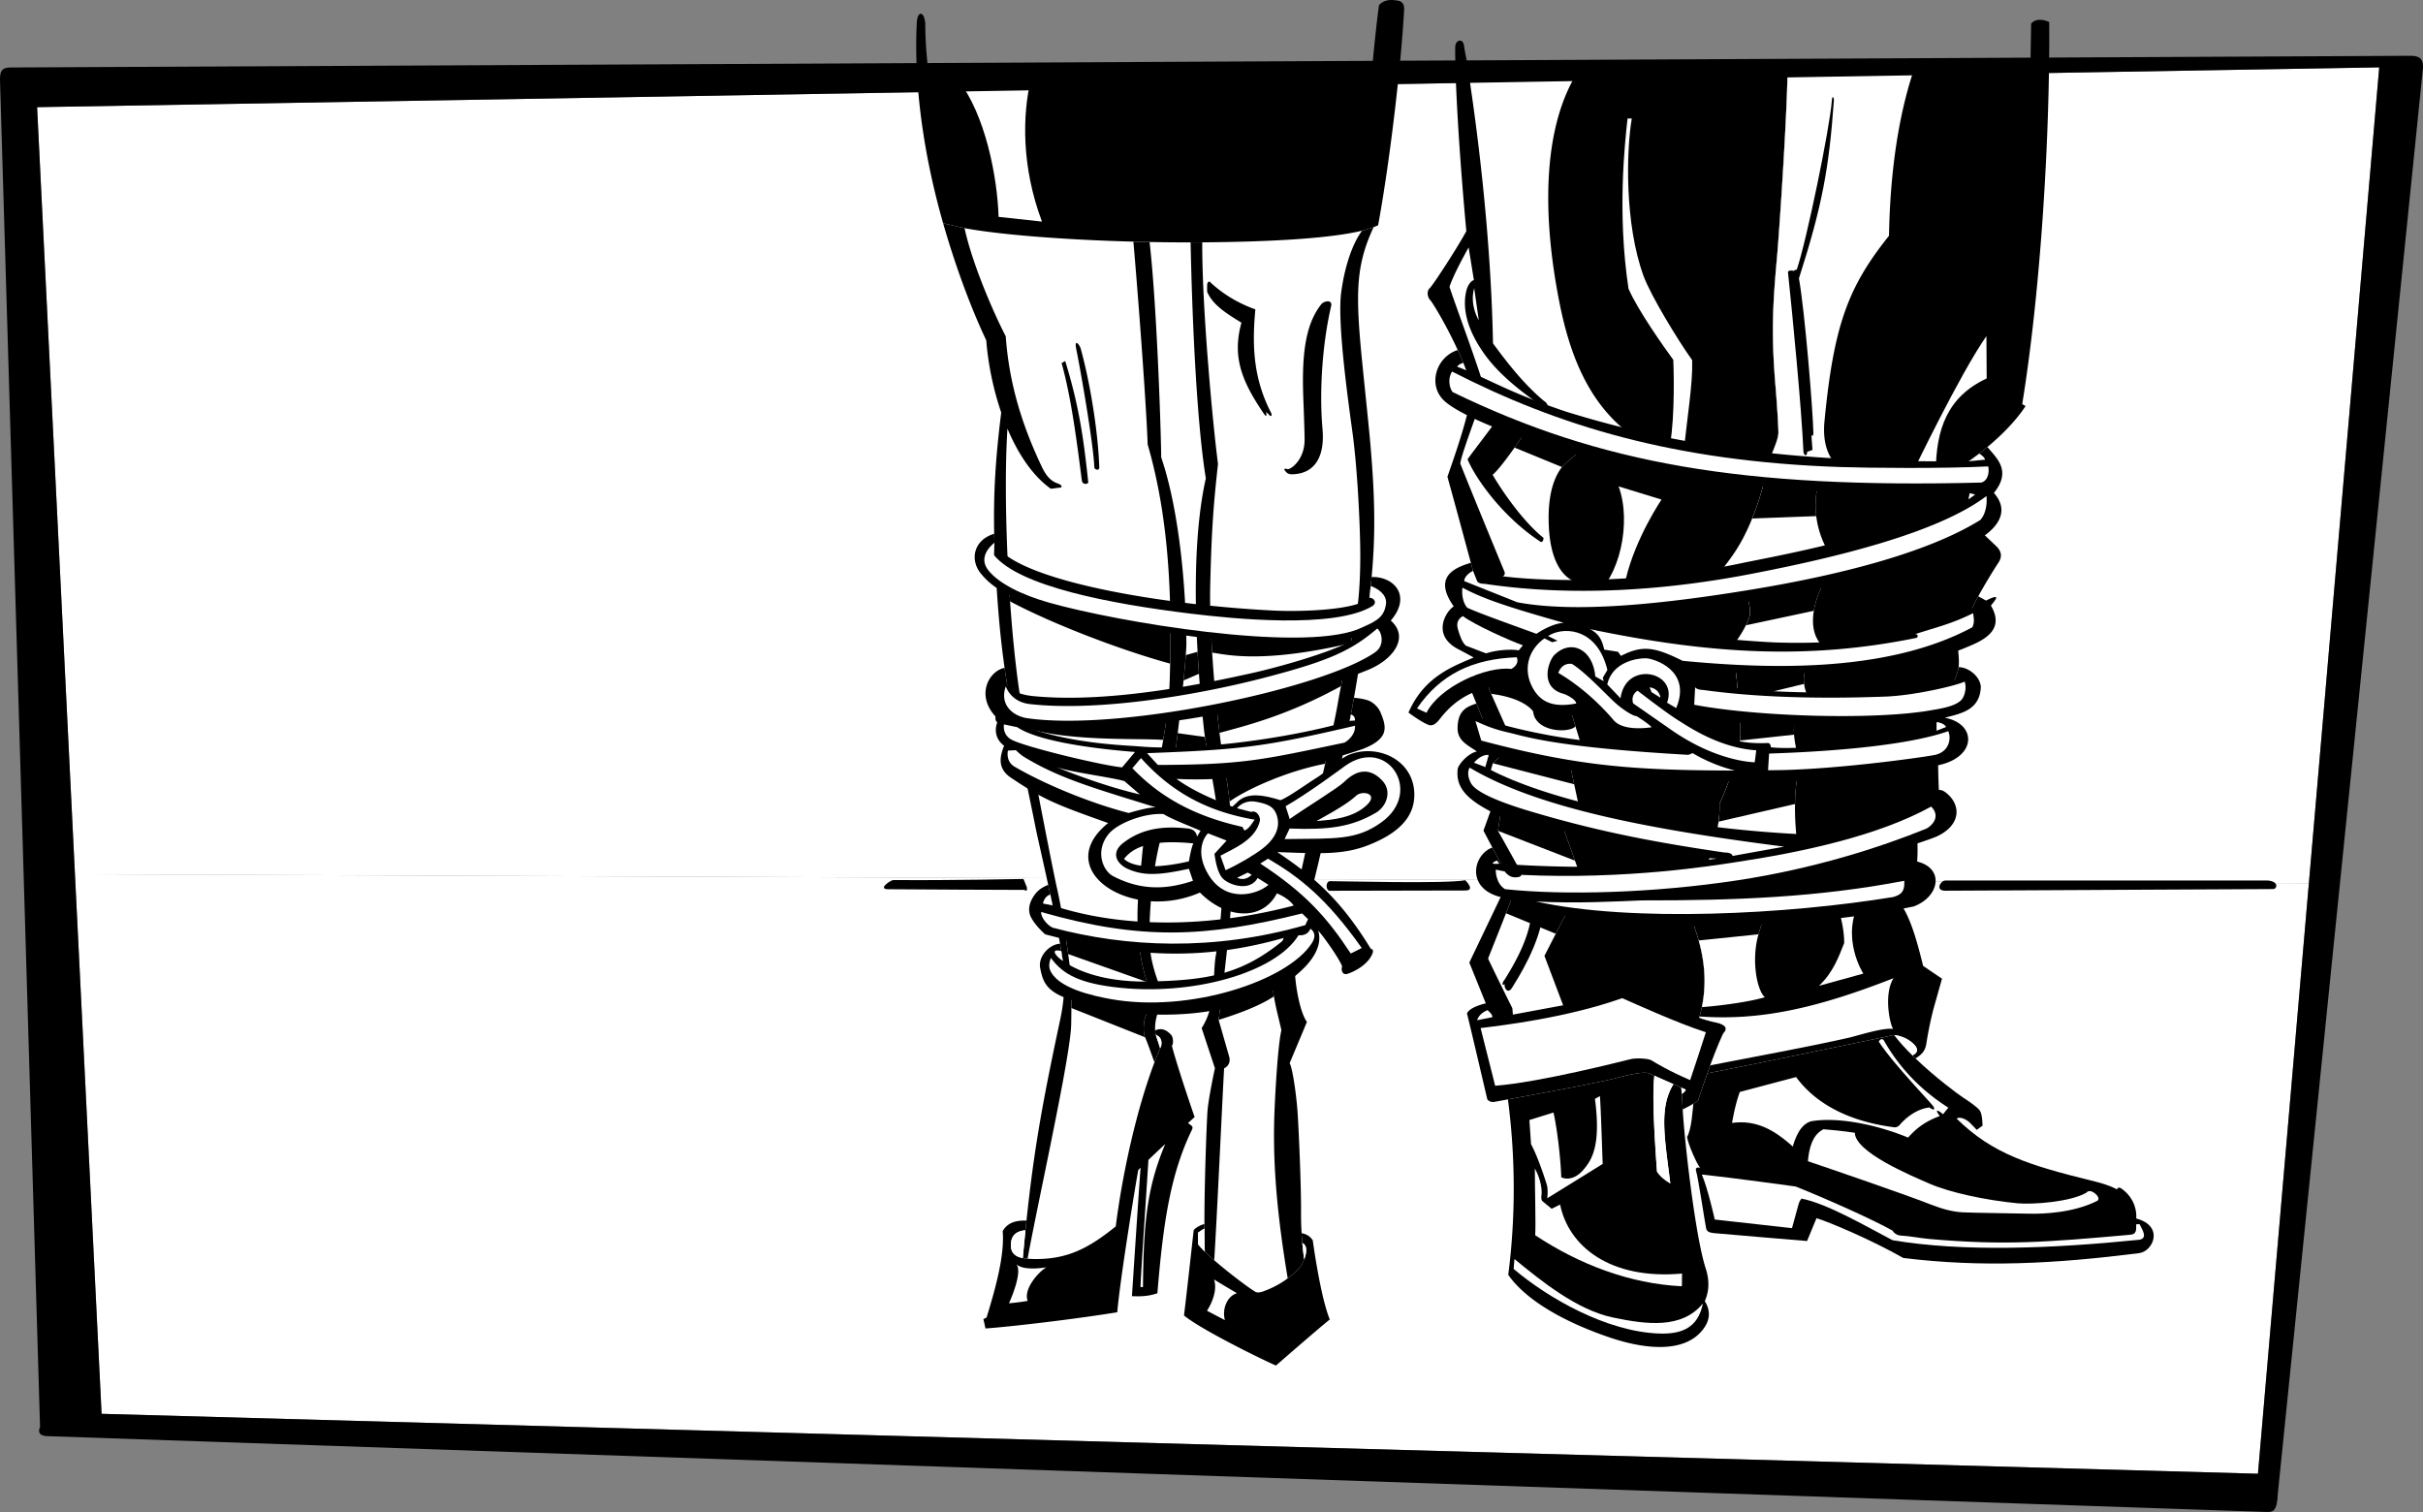
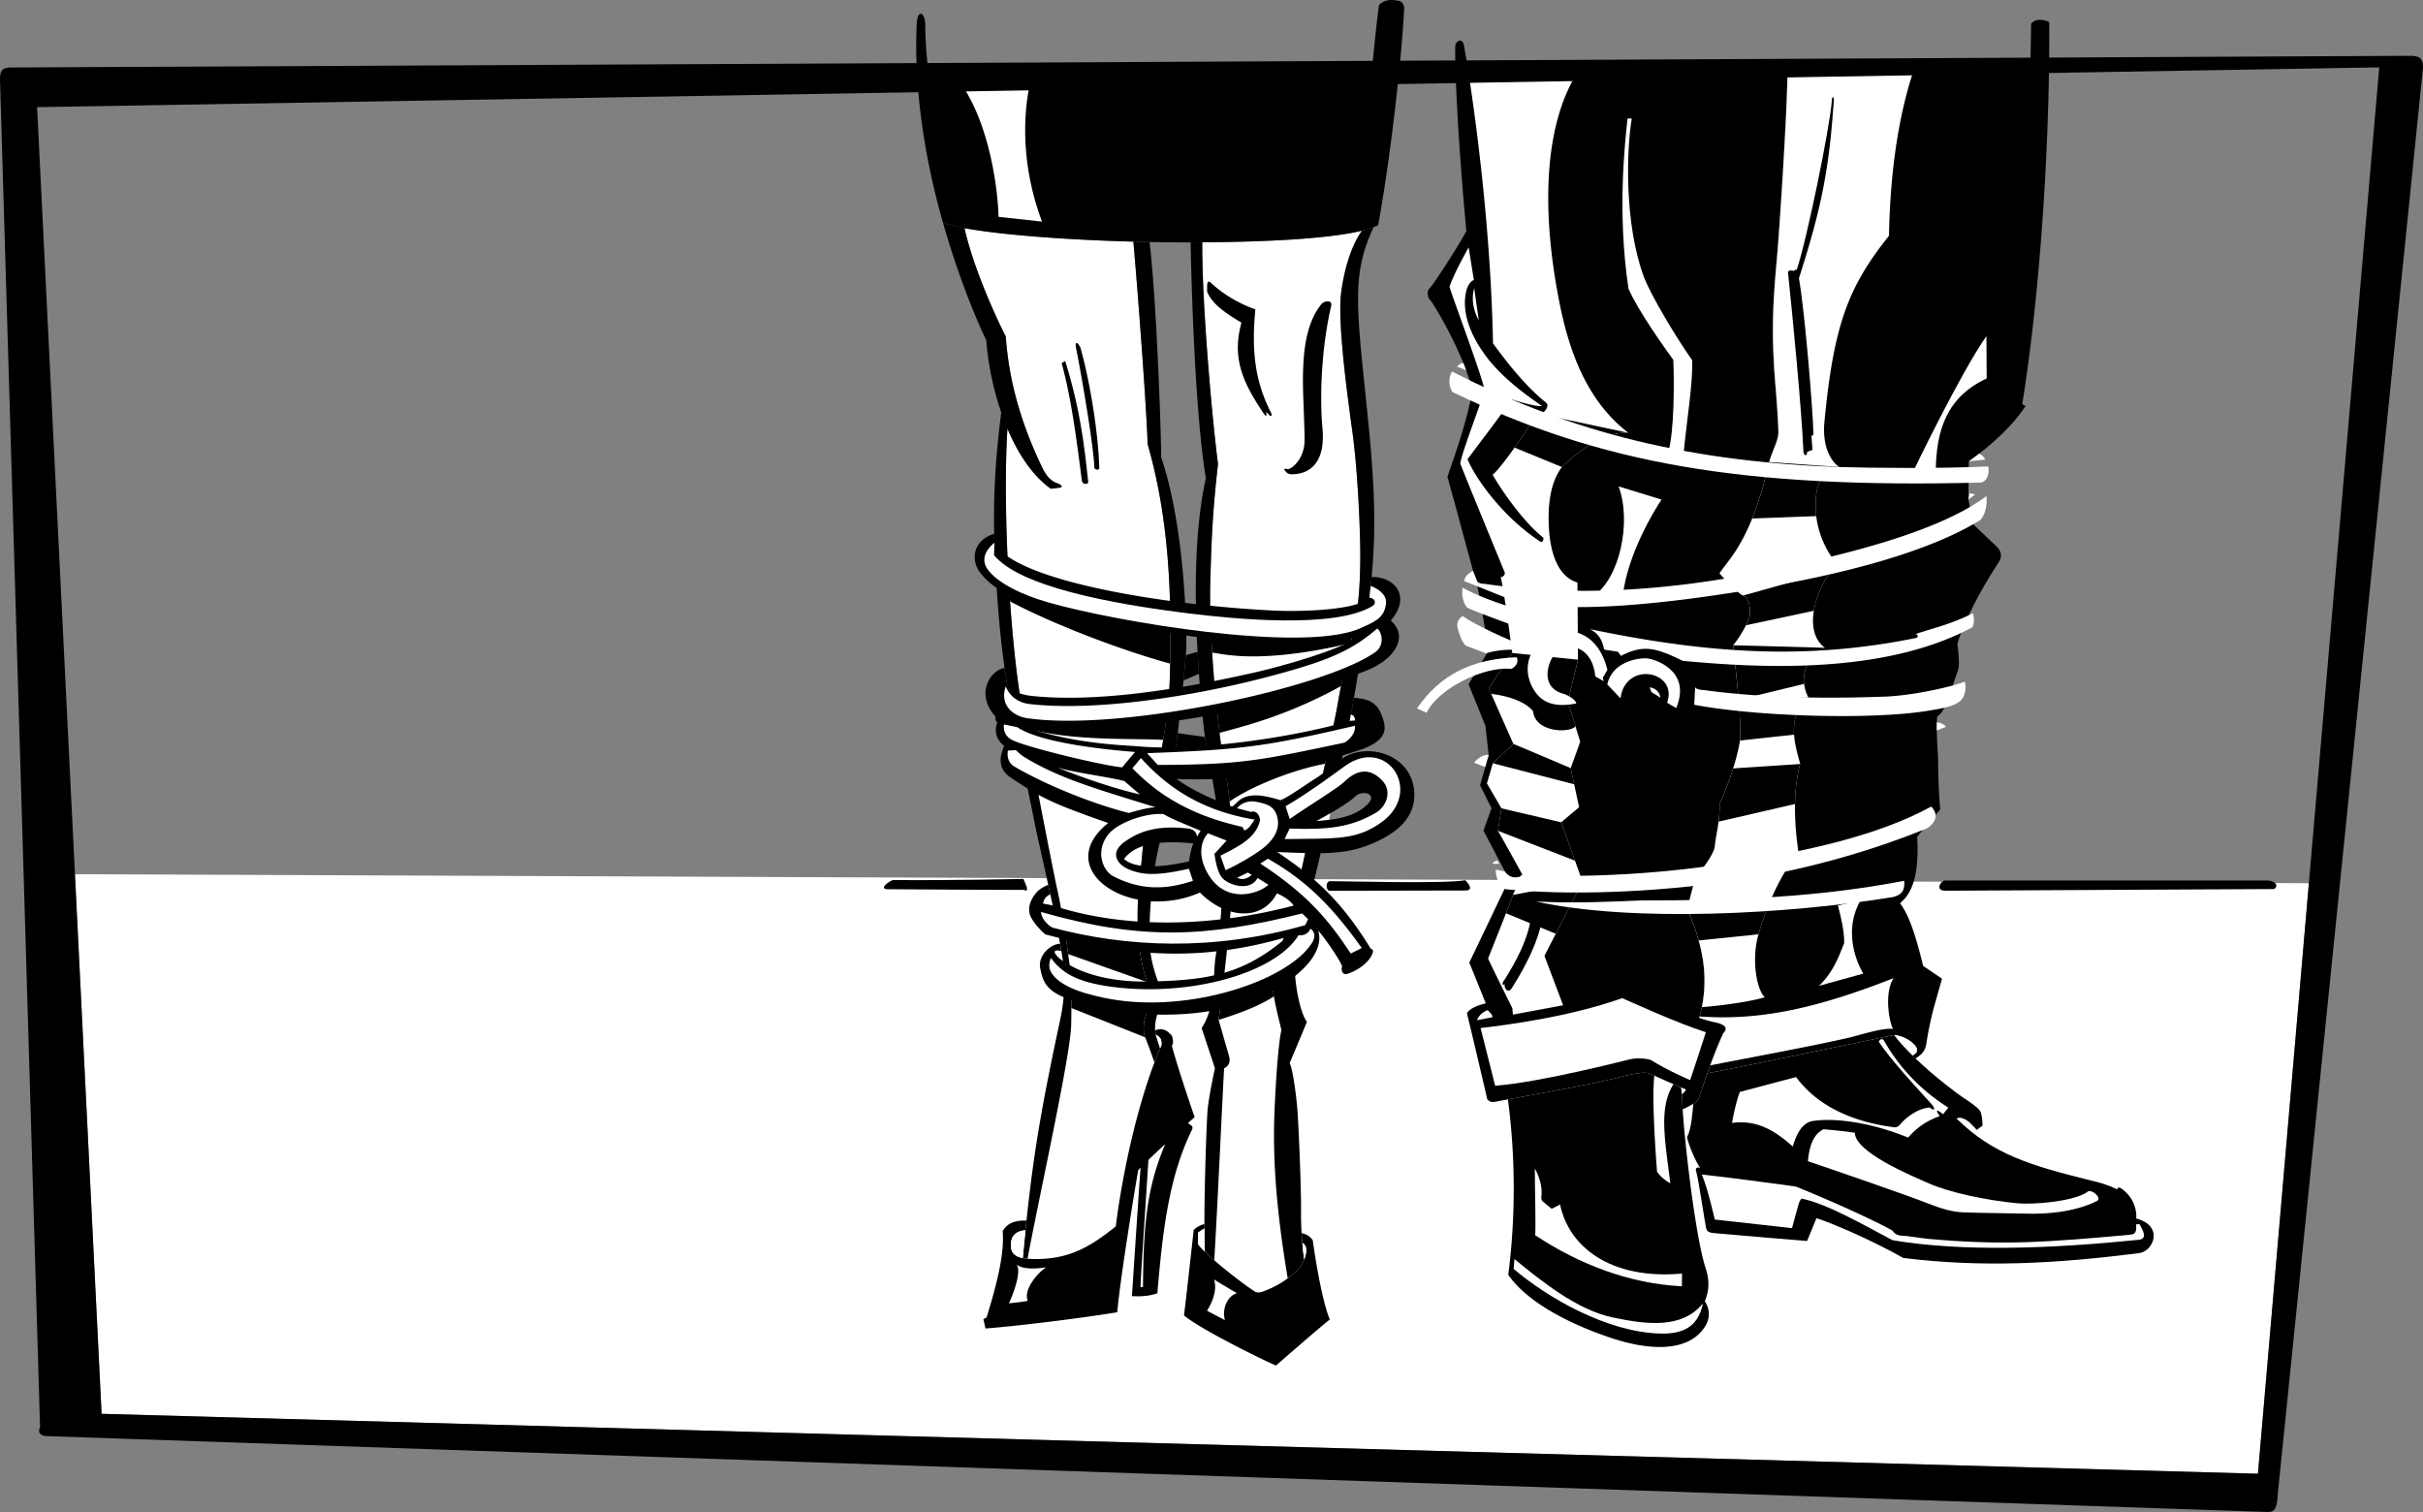
<svg xmlns="http://www.w3.org/2000/svg" width="540.01" height="336.96">
  <rect width="100%" height="100%" fill="#808080" stroke="none" />
  <path fill="#fff" d="m514.575 196.836-11.351 131.602-480.582-13.352-5.938-120.258 497.871 2.008" />
-   <path fill="#fff" d="M16.704 194.828 8.267 23.88l521.988-8.867-15.68 181.824-497.87-2.008" />
  <path d="M426.552 232.738c1.422 1.43.312 2.18-.356 2.47.235.23.473.456.711.683 1.336-.871 2.157-1.578 2.426-3.367.297-1.989.957-5.47 1.758-8.32.805-2.848 1.719-6.094 1.719-6.094l-4.203-2.844c-.996-3.985-2.657-10.793-5.149-13.95 1.16-1.16 4.485-3.488 3.82-14.777 1.329-1.828 5.145-6.144 5.145-6.144-.496-4.817-.496-11.79-.496-11.79s-.234-3.105-.273-5.812a39.578 39.578 0 0 1 .008-1.828c.015-.516.046-.973.097-1.328 1.735-1.008 2.563-4.285 3.852-8.063a67.5 67.5 0 0 1 .617-1.742c.129-.3.23-.664.289-1.144.125-1.016.066-2.559-.273-5.157.468-1.988 2.015-5.398 3.289-7.988a98.033 98.033 0 0 1 1.367-2.66c1.156-2.137 3.398-5.875 4.437-7.41 1.035-1.535.598-2.637-.261-3.582l-5.364-5.106-1.015-5.488.093-8.5s.926-.625 2.325-1.707c.543-.426 1.16-.914 1.82-1.469 2.703-2.258 6.148-5.52 8.5-9.125l-.746-.433c4.137-25.496 6.207-59.946 6.012-85.137-.696-.379-2.86-1.082-4.02.348l-.164 9.234-54.125 1.137c-.004.293-.008.597-.016.914-.191 10.734-1.882 35.82-2.328 40.656-1.02 11.125-1.285 17.559-.336 28.965.383 4.61.582 8.18.64 10.058.056 1.88-1.534 4.602-2.046 6.73-3.922 17.134-8.523 21.06-11.082 24.81 0 0 3.922 4.433 5.285 4.945 1.363.512 1.535 2.558 1.535 4.262-.855 3.238-3.754 6.82-3.754 6.82s1.368 12.957 1.707 18.07c.34 5.117-3.75 15.344-4.773 17.223.172 3.578-.844 7.242-1.023 9.375-.18 2.137-3.582 6.137-4.09 6.82-.512.684-2.047 7.332-2.047 7.332 3.566 8.106 4.633 14.985 3.226 21.832a30.71 30.71 0 0 1-.496 2.074c-.027.094-.047.184-.074.278 1.637.656 4.164 1.16 4.164 1.16 2.051.621 2.047 1.422 1.184 2.344-.922 1.925-1.965 4.582-2.903 7.12-.218.598-.433 1.192-.64 1.766 7.422-1.382 41.597-8.535 41.597-8.535s2.512.149 4.43 2.074m-51.731 11.032c-.043-.567-.09-1.028-.125-1.387-.472-.207-1.074-.473-1.734-.766-3.273 5.305-1.957 11.91-.703 22.11 0 0-2.04-1.13-2.965-2.63-.387-5.335-1.176-16.702-.582-21.366-.379-.168-.719-.32-1.004-.45-1.191-.683-5.797.512-7.672 1.02-4.89 1.227-18.109 3.637-23.968 4.71 1.726 13.087 1.71 26.427.078 39.102 3.832 5.5 12.05 10.36 22.523 13.93 8.875 3.024 17.672 3.402 21.348-2.441.785-1.25 1.43-3.246-.067-5.614.489-1.183 1.407-3.609.207-7.285-2.312-7.078-4.691-27.925-5.136-35.457-.02-.347-.04-.68-.051-.972-.04-.98-.094-1.809-.149-2.504" />
  <path d="M327.302 15.426c-.484-2.246-.895-4.258-1.023-5.246-.231-1.777-1.954-1.29-1.954.305-.09 5.453.61 20.863 2.473 41.03-2.055 3.805-7.45 12.071-8.16 12.712-.715.64-.535 2.008.144 2.691.438.438 3.516 5.442 6.098 11.09a66.06 66.06 0 0 1 1.238 2.867c.22.543.43 1.086.63 1.63.6 1.624 1.093 3.222 1.406 4.698-1.192 5.965-2.622 10.645-5.57 19.047 1.464 5.235 3.73 13.64 5.226 19.18l.48 1.785c.469 1.73.817 3 .961 3.527.61 2.153 2.485 14.258 2.485 14.258l-4.434 7.5 1.738 4.285.867 2.145.477 1.172.687 1.699.696 6.46-.758 2.68-1.148 4.063 2.554 5.117-1.8 5 1.984 3.758.93 1.77.972 1.843 1.836 3.485-8.875 18.547 3.676 9.09s-3.531.738-4.195 2.234c1.21 4.906 4.515 19.097 4.515 19.097s.453.875 1.817.586c.273-.054 1.296-.246 2.793-.52 5.859-1.073 19.078-3.483 23.968-4.71 1.875-.508 6.48-1.703 7.672-1.02a702.891 702.891 0 0 0 5.254 2.336c.66.293 1.262.559 1.734.766l1.016.45s-.183.566-.89.937c.054.695.109 1.523.148 2.504.012.293.031.625.05.972a32.198 32.198 0 0 0 2.368-1.261c.422-.258.797-.508 1.062-.739 0 0 .887-2.73 2.075-6.047.207-.574.422-1.168.64-1.765.938-2.54 1.98-5.196 2.903-7.121.863-.922.867-1.723-1.184-2.344 0 0-2.527-.504-4.164-1.16.027-.094.047-.184.074-.278a30.71 30.71 0 0 0 .496-2.074c1.406-6.847.34-13.726-3.226-21.832 0 0 1.535-6.648 2.047-7.332.507-.683 3.91-4.683 4.09-6.82.18-2.133 1.195-5.797 1.023-9.375 1.023-1.88 5.113-12.106 4.773-17.223-.34-5.113-1.707-18.07-1.707-18.07s2.899-3.582 3.754-6.82c0-1.704-.172-3.75-1.535-4.262-1.363-.512-5.285-4.945-5.285-4.945 2.558-3.75 7.16-7.676 11.082-24.81.512-2.128 2.101-4.85 2.047-6.73-.059-1.878-.258-5.449-.64-10.058-.95-11.406-.684-17.84.335-28.965.445-4.836 2.137-29.922 2.328-40.656.008-.317.012-.621.016-.914.004-.317.004-.621.004-.903l-71.094.684" />
  <path fill="#fff" d="M214.966 50.848c7.813 1.46 22.254 2.594 37.629 3.004.91 10.273 2.828 35.25 3.184 45.195 3.699 12.762 4.902 26.004 5.062 38.984.043 3.309.02 6.602-.05 9.864a505.145 505.145 0 0 1-.09 3.48 81.75 81.75 0 0 1-.391 5.836 114.743 114.743 0 0 1-1.067 7.695c-1.625 9.508-4.082 18.293-4.738 26.075-.336 4.007-1.523 11.054-.715 18.945.297 2.898.867 5.91 1.844 8.926.527 1.672 1.027 3.761 1.027 3.761-.5 1.493-1.496 4.11-1.62 4.856-.126.75-.317 2.773.152 3.691.343.672 1.504 3.914 2.097 5.61-3.933 10.379-7.09 24.445-8.625 36.55-5.855 4.696-10.707 7.5-18.66 7.254a18.89 18.89 0 0 1-.988-.058c.941-5.27 3.969-19.723 5.129-25.524 1.218-6.101 4.457-21.793 4.582-26.527.031-1.258.047-2.559.05-3.816.009-3.489-.085-6.668-.175-7.766-.043-.5-.242-2.117-.54-4.262a353.037 353.037 0 0 0-.878-5.949c-.485-3.055-1.028-6.164-1.535-8.363-.957-4.164-4.809-23.985-7.035-36.121-.274-1.465-.516-2.82-.731-4.024-.39-2.183-.676-3.86-.809-4.777-.804-5.625-1.472-12.34-1.96-19.363a400.138 400.138 0 0 1-.368-5.852c-.644-11.8-.777-23.863-.222-32.648 2.336 5.53 5.527 10.441 9.644 13.382.696.004 1.328-.187 1.946-.214.62-.032.796-.516-.415-.961-1.207-.442-2.332-1.235-3.464-3.602-5.215-10.91-7.454-20.281-8.086-29.176-2.137-4.078-7.286-15.414-9.184-24.105m55.648 230.012c.688-10.926 1.829-36.473 2.204-42.774 0 0 1.75-.703 1.074-2.789l-2.293-8.004c.262-2.062.512-4.031.742-5.918 2.383-19.367 3.094-30.215 1.691-42.75-.359-3.207-.855-6.527-1.496-10.125-.226-1.254-.48-3.035-.746-5.168-.277-2.25-.566-4.894-.836-7.742-.304-3.21-.586-6.684-.804-10.14a247.12 247.12 0 0 1-.336-6.567c-.114-2.996-.153-5.832-.094-8.313.277-11.746.656-17.546 1.734-27.16-1.199-9.273-3.578-34.797-3.511-49.402 13.836-.102 28.074-.75 35.632-2.602-2.128 2.809-3.89 7.922-4.668 13.79-.84 6.351 1.227 21.796 2.493 31.003 1.265 9.211 1.77 22.547 1.765 27.532-.004 7.68-.566 12.175-1.445 16.457-.215 1.047-.45 2.082-.695 3.148-.336 1.438-.7 2.93-1.082 4.59-.344 1.5-.704 3.133-1.075 4.98-.27 1.36-.546 2.829-.824 4.45-.277 1.601-.957 4.828-1.832 8.828a980.096 980.096 0 0 1-.887 4.027c-2.441 11.027-5.68 25.215-6.41 29.238-.746 4.11-4.855 14.696-5.23 18.18-.145 1.336-.02 2.856.234 4.426.406 2.539 1.153 5.219 1.664 7.515-.844 3.72-1.402 14.586-1.55 18.45-.446 11.66.699 23.304 2.96 36.879-2.449 1.82-4.757 2.636-5.437 2.894-.945.36-1.61.266-1.883.031-1.223-.718-5.644-3.988-9.059-6.965" />
  <path d="M265.43 250.778a16.25 16.25 0 0 1-.655-.5c.765-.696 1.3-1.176 1.472-1.32-1.176-3.372-4.02-11.856-5.078-15.907.442-.438.266-2.023-.156-2.41-1.469-1.653-2.82-1.367-3.567-.988.02.351.07.671.145.953 1.418.648 1.293 1.707 1.223 2.422-.086.19-.168.398-.25.593a79.808 79.808 0 0 0-1.274 3.149c-3.933 10.379-7.09 24.445-8.625 36.55-5.855 4.696-10.707 7.5-18.66 7.254a18.89 18.89 0 0 1-.988-.058 10.371 10.371 0 0 1-1.067-.14c-1.777-.345-2.808-1.216-2.636-3.325.187-2.273 1.922-2.762 3.234-2.867.074-.73.148-1.453.223-2.16-1.582-.036-4.051.07-5.305 2.359.477 5.406-1.676 13.016-3.594 19.242l-.703.352.465 2.09c5.434-.383 19.762-2.047 29.371-3.618.598-7.23 4.156-29.03 4.676-31.668.113-.132.3-.328.512-.55-.485 6.609-1.918 28.632-1.918 28.632 1.484.059 3.418.13 5.671-.644 1.266-15.531 2.891-26.555 7.696-36.43.265-.554.086-.8-.211-1.011" />
  <path d="M234.146 254.992c1.218-6.101 4.457-21.793 4.582-26.527.03-1.258.047-2.559.05-3.816.009-3.489-.085-6.668-.175-7.766-.043-.5-.242-2.117-.54-4.262a352.935 352.935 0 0 0-.878-5.949c-.485-3.055-1.028-6.164-1.535-8.363-.957-4.164-4.809-23.985-7.036-36.121-.273-1.465-.515-2.82-.73-4.024-.39-2.183-.676-3.86-.809-4.777-.804-5.625-1.472-12.34-1.96-19.363a400.138 400.138 0 0 1-.368-5.852c-.644-11.8-.777-23.863-.222-32.648 2.336 5.53 5.527 10.441 9.644 13.382.695.004 1.328-.187 1.945-.214.622-.032.797-.516-.414-.961-1.207-.442-2.332-1.235-3.464-3.602-5.215-10.91-7.454-20.281-8.086-29.176-2.137-4.078-7.286-15.414-9.184-24.105l-4.773-1.094c2.695 9.41 6.18 18.871 9.617 26.094.37 4.914 1.469 10.652 3.332 16.086-1.27 10.14-1.754 17.91-1.57 27.023.015.656.03 1.32.05 1.992.121 4.016.367 8.332.723 13.243.398 5.468.914 10.21 1.543 14.648.184 1.297.379 2.566.578 3.82 1.594 9.86 3.75 18.77 6.344 31.84.344 1.735 1.535 6.856 2.8 12.684.153.715.31 1.437.465 2.168l.516 2.437c.613 2.95 1.195 5.899 1.66 8.535a134.846 134.846 0 0 1 .61 3.805c.207 1.5.34 2.781.37 3.75.016 1.57-.046 5.117-.894 9.098-3.851 18.07-5.812 28.468-7.566 45.047a657.052 657.052 0 0 0-.82 8.351c.331.063.687.11 1.066.14.941-5.269 3.969-19.722 5.129-25.523m5.711-177.218c1.047 5.113 3.875 21.43 4.043 26.515.222.387.98.633 1.101.012-.265-8.238-2.11-19.3-4.168-26.703-.445-1.153-1.422-1.98-.976.176m-2.453 2.691c3.027 9.832 4.09 17.04 5.125 26.957.097.492-1.286.73-1.422-.344-1.04-8.074-2.297-18.25-4.508-26.168l.805-.445m26.371 71.184c.222-2.239.394-4.18.504-5.657.085-1.187.132-2.082.128-2.586-.078-12.117-1.535-29.515-5.609-41.476-.078-7.04-1.023-34.445-2.594-47.996-1.207-.024-2.41-.051-3.61-.082.911 10.273 2.83 35.25 3.185 45.195 3.699 12.762 4.902 26.004 5.062 38.984.043 3.309.02 6.602-.05 9.864a505.145 505.145 0 0 1-.09 3.48 81.75 81.75 0 0 1-.391 5.836 114.743 114.743 0 0 1-1.067 7.695c-1.625 9.508-4.082 18.293-4.738 26.075-.336 4.007-1.523 11.054-.715 18.945.297 2.898.867 5.91 1.844 8.926.527 1.672 1.027 3.761 1.027 3.761-.5 1.493-1.496 4.11-1.62 4.856-.126.75-.317 2.773.152 3.691.343.672 1.504 3.914 2.097 5.61.418-1.094.84-2.145 1.274-3.149-.32-.992-.7-2.152-.934-2.86-.015-.046-.023-.108-.039-.155a4.797 4.797 0 0 1-.145-.953c-.097-1.5.274-3.504.958-4.676.87-1.492 1.246-2.239.87-3.235-.374-1-2.613-5.73-2.988-10.586-.375-4.859.25-16.441 2.489-24.535.937-3.379 2.043-10.414 3.023-17.87.234-1.778.461-3.579.68-5.356.511-4.227.96-8.332 1.297-11.746m7.824 75.644c.262-2.062.512-4.031.742-5.918 2.383-19.367 3.094-30.215 1.691-42.75-.359-3.207-.855-6.527-1.496-10.125-.226-1.254-.48-3.035-.746-5.168-.277-2.25-.566-4.894-.836-7.742-.304-3.21-.586-6.684-.804-10.14a247.12 247.12 0 0 1-.336-6.567c-.114-2.996-.153-5.832-.094-8.313.277-11.746.656-17.546 1.734-27.16-1.199-9.273-3.578-34.797-3.511-49.402-.864.004-1.73.008-2.598.008.3 14.504 1.207 39.14 3.398 52.59-2.328 10.351-2.648 24.156-1.843 38.652.09 1.625.191 3.262.308 4.903.285 3.98.645 7.988 1.067 11.972.07.672.164 1.375.27 2.102.218 1.492.503 3.113.823 4.851 1.895 10.364 4.907 25.106 1.508 44.367-.613 4.774.156 10.668-3.066 15.668l2.96 8.946s-1.468 6.719-1.667 9.676c-.149 2.175-.68 15.058-.676 25.054v1.004c.008 1.863.035 3.602.09 5.129.62.61 1.328 1.262 2.097 1.93.688-10.926 1.829-36.473 2.204-42.774 0 0 1.75-.703 1.074-2.789l-2.293-8.004" />
  <path d="M291.056 278.086c.16.758-.063 1.73-.395 2.594-.246.633-.55 1.21-.812 1.586a17.882 17.882 0 0 1-2.856 2.633c-2.449 1.82-4.757 2.636-5.437 2.894-.945.36-1.61.266-1.883.031-1.223-.718-5.644-3.988-9.059-6.965a47.133 47.133 0 0 1-2.097-1.93c-.61-.597-1.133-1.155-1.504-1.632l-.012-2.594c.383-.222.867-.62 1.426-.902v-1.004c-.852.191-1.938.781-2.395 1.36 0 0-1.777 16.144-2.16 19.007 3.918 3.235 17.696 9.961 20.5 11.164 0 0 9.649-8.426 11.996-10.261-2.132-5.196-3.793-17.641-3.793-17.641-.808-1.211-1.738-1.426-2.488-1.602.043.758.098 1.493.16 2.188.453.226.711.601.809 1.074" />
  <path d="M293.759 192.602c3.25-14.094 5.238-22.477 7.047-31.946l.27-1.421c.226-1.215.453-2.454.68-3.727.898-5.102 1.804-10.793 2.85-17.957.22-1.5.415-2.953.59-4.363a171.369 171.369 0 0 0 .497-4.594c.968-10.379.644-18.852-.29-29.758-.417-4.836-1.722-16.828-2.164-21.808-1.128-12.727-.77-18.497 2.891-26.399-.734.281-1.59.54-2.555.777-2.129 2.809-3.89 7.922-4.668 13.79-.84 6.351 1.227 21.796 2.493 31.003 1.265 9.211 1.77 22.547 1.765 27.532-.004 7.68-.566 12.175-1.445 16.457-.215 1.047-.45 2.082-.695 3.148-.336 1.438-.7 2.93-1.082 4.59-.344 1.5-.704 3.133-1.075 4.98a167.7 167.7 0 0 0-.824 4.45c-.277 1.601-.957 4.828-1.832 8.828a980.096 980.096 0 0 1-.887 4.027c-2.441 11.027-5.68 25.215-6.41 29.238-.746 4.11-4.855 14.696-5.23 18.18-.145 1.336-.02 2.856.234 4.426.406 2.539 1.152 5.219 1.664 7.515-.844 3.72-1.402 14.586-1.55 18.45-.446 11.66.699 23.304 2.96 36.879a17.882 17.882 0 0 0 2.856-2.633c.262-.375.566-.953.812-1.586a69.112 69.112 0 0 1-.414-3.668 66.679 66.679 0 0 1-.16-2.188 71.304 71.304 0 0 1-.125-4.64c.055-5.602-.547-19.426-.808-22.79-.258-3.363-1.047-9.234-1.735-10.46 0 0 2.54-6.016 3.852-9.192-1.856-2.515-2.977-10.609-2.606-12.726.375-2.117 3.739-16.938 5.094-22.414m-23.91-129.586c1.25 1.117 4.41 3.957 9.93 5.933-.75 8.125-.47 15.348 3.527 23.098.254.484-.027 1.078-.602.223l-.578-.473c.188.363.29 1.5-.476.371-4.848-7.148-7.09-12.531-4.973-20.262-3.785-2.289-6.414-4.09-7.637-6.855 0 0-.035-1.223.02-1.723.054-.5.468-.812.789-.312m26.812 5.23c-1.98 8.535-2.648 19.121-1.918 27.32.633 7.133-2.464 10.106-6.824 10.13-.879.003-1.183-.364-1.527-.786-.34-.422-.031-.562.531-.367.594.207 3.746-1.883 3.828-6.344.024-1.37-.195-7.16-.273-9.152-.336-8.988.14-16.445 4.031-21.277.57-.707 2.547-1.086 2.152.476" />
  <path fill="#fff" d="m267.001 274.703.012 2.594c.371.477.894 1.035 1.504 1.633a165.815 165.815 0 0 1-.09-5.13c-.559.282-1.043.68-1.426.903m24.055 3.383c-.098-.473-.356-.848-.809-1.074.121 1.398.27 2.644.414 3.668.332-.863.555-1.836.395-2.594m-20.485 7.044c.606.429 4.188 2.534 5.102 3.073-2.16.649-3.363 3.489-2.68 6.004l-3.992-2.09c.735-1.132 2.45-4.293 1.57-6.988m-14.625-26.633c-.468 7.707-1.792 27-1.761 28.344l.55.004c.102-15.496 1.196-22.89 4.958-31.887a334.56 334.56 0 0 0-3.747 3.54m-29.453 23.226c.508.492 2.008 1.43 6.723.715-1.617.87-5.227 4.832-4.172 7.472-1.625.317-4.176.543-4.176.543s3.211-6.968 1.625-8.73m2.055-7.539a673.34 673.34 0 0 0-.598 6.191c-1.777-.344-2.808-1.215-2.636-3.324.187-2.273 1.922-2.762 3.234-2.867m29.043-43.578c1.418.648 1.293 1.707 1.223 2.422-.086.19-.168.398-.25.593-.32-.992-.7-2.152-.934-2.86-.016-.046-.023-.108-.039-.155" />
  <path d="M311.532.145c-1.32-.207-2.789-.39-4.171.945-.512 2.957-1.633 14.79-1.633 14.79l-98.758.25c-.5-3.364-.762-7.724-.754-10.837-.207-2.816-1.691-2.98-1.883-.34-.726 13.79 1.512 29.625 5.86 44.801l4.773 1.094c7.813 1.46 22.254 2.594 37.629 3.004a445.92 445.92 0 0 0 12.75.164c.867 0 1.734-.004 2.598-.008 13.836-.102 28.074-.75 35.632-2.602.965-.238 1.82-.496 2.555-.777a10.83 10.83 0 0 0 1.008-.43c2.695-14.574 5.183-36.418 5.781-47.8.102-.934-.062-2.048-1.387-2.255" />
  <path fill="#fff" d="M213.568 17.871c5.98 7.598 8.718 21.485 8.984 30.461l9.668 1.051c-4.586-12.234-4.379-23.711-2.461-31.762l-16.191.25" />
  <path d="M260.841 138.031c.043 3.309.02 6.602-.05 9.864-11.009-3.004-26.329-8.88-35.677-13.871a414.64 414.64 0 0 1-.367-5.852l36.094 9.86m-.531 19.179a114.743 114.743 0 0 1-1.067 7.695c-4.886-.433-21.07.43-30.629-2.718a510.88 510.88 0 0 1-.73-4.024l32.426-.953m-21.707 59.672c.09 1.098.183 4.277.176 7.766l16.414 6.511c-.47-.918-.278-2.941-.153-3.691.125-.746 1.121-3.363 1.621-4.856l-18.058-5.73m-1.418-10.211c.332 2.117.636 4.207.879 5.95l17.57 6.23c-.977-3.016-1.547-6.028-1.844-8.926l-16.605-3.254m35.351-38.172c.641 3.598 1.137 6.918 1.496 10.125 4.051-2.86 12.954-6.824 21.293-8.414.313-1.406.61-2.754.887-4.027l-23.676 2.316m-.195 52.875c-.23 1.887-.48 3.856-.742 5.918 2.91-.93 8.437-2.683 12.32-5.238-.254-1.57-.379-3.09-.234-4.426l-11.344 3.746m-1.387-65.785c.27 2.848.559 5.492.836 7.742 5.149-1.433 14.848-3.695 27.078-10.426.371-1.847.73-3.48 1.075-4.98l-28.989 7.664m-1.14-16.707c.078 2.133.195 4.344.336 6.566 2.644.301 10.648 2.625 30.875-2.113.246-1.066.48-2.101.695-3.148l-31.906-1.305m-2.606 11.277c-.117-1.64-.219-3.277-.308-4.902l-2.621.734c-.11 1.477-.282 3.418-.504 5.657l3.433-1.489m-4.73 13.235a626.96 626.96 0 0 1-.68 5.355l7.57.336c-.32-1.738-.605-3.36-.824-4.851l-6.066-.84" />
  <path d="M283.685 136.063c6.636.332 19.054-.13 21.511-2.875a171.369 171.369 0 0 0 .497-4.594c4.949-.149 9.015 4.168 4.27 9.707 4.233 3.734.558 8.742-5.227 11.059-25.536 10.238-54.192 14.359-75.848 12.48 0 0 1.492.746 2.25 1.023 9.973 3.02 19.668 3.211 23.031 3.504 11.559 1.016 32.883-1.672 46.637-5.71l.27-1.422c.226-1.215.453-2.454.68-3.727 1.358.102 2.67.375 3.382.676.715.297 1.937 1.199 2.508 2.523 1.57 3.63 1.746 5.973-3.957 8.223-13.16 4.43-27.102 7.363-41.5 6.66 4.035 2.914 8.84 4.82 12.449 6.184l.871-.766c2.258-2.523 5.816-1.914 9.848-.68 1.668-.566 5.73-3.535 8.14-5.039 2.407-1.504 5.133-4.351 7.45-5.195 6.39-2.32 14.199 1.398 14.265 8.922.043 5.058-3.46 8.676-10.273 11.344-5.625 2.203-10.852 1.878-20.262 1.535 7.059 4.816 13.523 9.558 20.855 21.597.555-.035.57.66.223 1.29-1.09 2.37-4.137 3.855-5.445 4.246-1.305.39-1.434-1.141-1.184-1.637-.496-1.496-3.86-6.352-5.351-8.004 1.12 3.453-1.621 6.758-2.934 8.11-11.824 12.202-36.871 12.976-53.11 6.991-4.734-1.746-5.355-3.984-5.898-6.71-.539-2.723 2.16-5.372 4.418-5.454a134.846 134.846 0 0 1 .61 3.805c1.656 1.152 6.722 4.356 17.058 4.613 15.985-.05 23.43-1.808 33.004-9.953-18.68 5.48-34.375 4.61-53.988-.562-1.18-1.063-2.43-2.426-3.133-3.762-.707-1.336-.543-2.898.387-4.45.925-1.55 1.937-2.187 3.422-2.831.152.715.308 1.437.464 2.168l.516 2.437c17.363 5.707 37.328 4.38 53.734.028-.96-1.368-2.714-2.305-3.75-2.715-3.28 6.25-11.293 5.718-17.152-.188-15.371 6.762-33.383-5.082-20.453-15.492-12.086-4.27-14.555-5.336-21.684-10.11-3.11-2.081-2.406-4.84-1.504-7.113-2.574-1.91-1.789-4.648-1.52-5.164-.6-.597-.378-1.343-.378-1.343-4.445-4.739-1.512-10.153 2.004-10.852.183 1.297.379 2.566.578 3.82.559.832 2.125 2.114 5.781 2.473 13.625 1.348 30.797-1.168 47.164-4.774 6.508-1.335 21.825-5.503 26.407-9.07-8.645 3.504-29.414 1.727-38.493.485-8.968-1.223-27.808-4.106-35.398-7.043-5.816-2.25-8.73-3.766-11.309-6.883-2.48-3-1.726-7.48 2.953-8.89.016.655.032 1.32.051 1.991 4.278 8.383 37.153 13.864 62.063 15.114zm-29.64 40.98-3.446-2.957c-2.656-.832-12.985-2.14-15.375-3.23 4.914 2.066 12.8 4.828 18.82 6.187zM250.5 191.41c3.227 3.043 12.219 1.075 14.477.551 0 0 .476-3.004.988-4.004-11.031-1.074-13.875 1.57-15.465 3.453zm45.977-10.16c-1.133.649-2.215 1.25-3.067 1.73.825-.07 1.782-.144 2.801-.269 2.817-.344 6.121-1.086 8.473-3.363 2.594-2.516-1.117-3.281-2.48-1.98-1.282 1.218-3.594 2.648-5.727 3.882" />
  <path fill="#fff" d="M221.622 120.95c-1.004.8-3.61 3.316-1.347 6.16 2.261 2.847 7.265 5.43 13.593 7.214 15.41 4.348 55.403 11.004 68.625 5.97 3.88-1.657 5.848-2.493 6.34-5.356.422-1.762-.765-3.364-3.34-4.356-.09.852-.191 1.723-.297 2.606 1.27.117 1.672 1.277.665 1.886-8.493 5.149-31.23 2.813-40.61 1.668-17.808-2.18-37.984-6.039-43.71-13.011l.081-2.782m79.184 39.707.27-1.421s.937.152.921 1.332l-1.191.09m-66.731 38.695.516 2.437-2.14-.426s.214-1.609 1.624-2.011m2.45 12.59c.125.77.238 1.5.336 2.187-1.055-.562-3.286-2.894-.336-2.187" />
  <path fill="#fff" d="M234.208 213.504c2.332 3.05 5.266 5.371 13.918 6.465 17.281 2.187 36.121-3.11 41.29-11.555.87.125 2.152-.144 2.632-1.441.477.32 1.563 1.293.297 3.254-5.422 8.398-27.203 15.578-44.777 12.433-3.735-.672-12.184-2.422-13.625-6.715-.325-1.18.265-2.44.265-2.44" />
  <path fill="#fff" d="M232.036 203.246c22.301 6.395 36.828 5.668 58.16.324.547.528 1.325 1.274 1.325 1.274l-.614 1.328c-20.539 5.871-39.863 4.945-56.312.566-1.223-.566-2.649-2.304-2.559-3.492m55.399-20.722c2.875-2.07 10.804-6.942 12.082-8.215 2.93-2.914 5.851-3.223 8.55-.348 2.243 2.383.954 5.793-1.472 7.2-5.371 3.113-10.352 3.831-19.184 3.488l-1.113 2.347c11.527-.148 15.961.293 21.59-3.746 9.437-6.777 1.281-19.25-8.055-12.594-1.078.77-7.984 5.946-13.312 9.024l.914 2.844m-6.563 9.926c10.153 6.632 15.032 12.234 20.164 20.05l2.453-1.23c-7.863-11.11-13.91-15.828-20.875-19.907l-1.742 1.086m-.586 3.219c-1.582 2.91-5.816 1.79-7.558.313-1.422-1.207-1.883-4.387-2.063-5.692l2.707-2.96-4.152-1.618c-1.352 1.41-2.57 4.711.031 9.102 3.945 6.652 11.012 4.523 13.457 2.379l-2.422-1.524" />
  <path fill="#fff" d="M271.997 190.7c2.922-1.575 7.95-3.579 8.82-7.895.012-.906-.742-2.313-1.988-1.863l-3.133-.817c.641-.851 2.192-1.879 4.344-1.426 2.149.45 4.121.82 4.692 3.688.57 2.863-1.34 5.187-3.309 6.703-1.973 1.516-5.246 3.445-8.281 4.848l-1.145-3.239m3.727 4.918 2.355-1.156.875.484s-1.355 1.579-3.23.672" />
  <path fill="#fff" d="M254.29 168.942c6.961 7.765 14.977 11.957 25.352 13.734-.598.719-1.188 2.004-2.309 2.414l-.433-.809c-11.145-2.468-18.641-6.949-24.524-13.082l1.914-2.257m13.281 16.198c-2.746-1.171-6.894-2.788-8.218-3.706-4.059-.34-10.258 1.949-12.285 4.453-3.11 3.848-1.227 8.2.984 9.355 6.117 3.211 11.805 3.086 17.824 1.055l-.914-2.684c-6.894 1.532-10.144 1.532-13.52.079-2.288-.985-4.203-3.512-.992-5.93 4.313-3.242 8.989-3.7 14.305-3.121 1.996.215 2.016 1.828 2.016 1.828l.8-1.328m-10.015-5.227c-13.973-4.332-21.578-6.488-29.406-11.281-.848-.54-1.746-1.45-1.746-1.45l-1.766.094s-.582 2.38 1.46 3.575c6.63 3.886 16.93 8.152 25.462 10.336 0 0 4.023-1.254 5.996-1.274m-4.59-12.328c-6.04-.476-20.969-1.941-26.262-5.527l-2.949-.614c-.098.641-.125 2.426 1.695 3.403 3.11 1.668 20.34 5.777 24.633 6.168l2.883-3.43m2.676.266 2.41 2.625c18.918-.063 22.918-1.047 41.61-4.977 1.085-.672 2.44-1.976 2.324-3.754-20.09 4.66-24.997 5.313-46.344 6.106m-31.492-14.887c.629 1.648 2.21 3.586 5.359 3.945 14.82 1.688 36.453-1.777 52.059-5.812 14.703-3.801 19.628-6.117 25.375-11.02.902.59 1.87 3.645-.48 5.293-11.645 8.149-56.903 17.711-77.579 14.68-2.727-.402-6.234-2.637-4.734-7.086m72.328 28.285c-1.133.649-2.215 1.25-3.067 1.73.825-.07 1.782-.144 2.801-.269l.266-1.46M420.997 52.543c.137-7.316.801-23.09 5.617-37.203l-28.238 1.219c-.191 10.734-1.883 35.82-2.328 40.656-1.02 11.125-1.285 17.559-.336 28.965.383 4.61.582 8.18.64 10.058.055 1.88-1.534 4.602-2.046 6.73-1.223 5.352-2.516 9.415-3.79 12.587-2.808 6.98-5.534 9.644-7.292 12.223 0 0 3.922 4.433 5.285 4.945 1.363.512 1.535 2.558 1.535 4.262-.207.785-.535 1.593-.914 2.363-1.176 2.402-2.84 4.457-2.84 4.457s.688 6.527 1.211 12.144c.211 2.297.477 7.922.297 9.086-.3 1.95-.879 4.14-1.531 6.215-1.14 3.613-2.508 6.867-3.043 7.848.062 1.355-.04 2.722-.207 4.015-.27 2.118-.703 4.036-.817 5.36-.18 2.137-3.582 6.137-4.09 6.82-.511.684-2.046 7.332-2.046 7.332 1.066 2.422 1.906 4.735 2.527 6.969 1.457 5.246 1.688 10.062.7 14.863 3.741-.293 10.148-1.07 14.038-2.21-1.754-1.505-3.078-8.282-1.418-14.024a66.681 66.681 0 0 1 1.856-5.496c1.8-4.668 4.289-9.598 7.11-12.535-.54-3.325-.888-7.23-.825-11.012.05-3.207.394-6.324 1.156-8.914-.515-1.918-1.203-4.207-1.367-6.54-.207-2.917.406-5.894 3.184-8.277a9.315 9.315 0 0 1-.946-3.043c-.293-2.359.371-5.492 4.61-8.046-2.317-1.735-3.016-4.778-2.442-8.239.469-2.836 1.79-5.953 3.77-8.863l1.16-1.828c-1.816-2.207-3.84-5.836-4.395-10.41a20.55 20.55 0 0 1-.09-4.035c.5-6.477 5.184-6.915 5.184-6.915s-3.996-2.425-3.262-10.125c2.083-21.796 5.422-30.164 14.383-41.402m1.028 165.449c-17.465 6.856-29.957 9.485-43.23 8.54-.028.093-.048.183-.075.277 1.637.656 4.164 1.16 4.164 1.16 2.05.621 2.047 1.422 1.184 2.344-.922 1.925-1.965 4.582-2.903 7.12 6.266-1.261 22.946-4.312 31.145-6.23 1.91-.457 7.539-2.261 9.594-1.879-.938-1.773-1.973-8.105.12-11.332M327.482 17.496c3.234 21.59 4.949 42.219 5.261 59.035 2.043 2.739 6.32 8.653 11.325 12.793 0 0 .925.575.804 1.114-.207 1.117-1.285 2.03-2.281 1.699-.547.96-2.758 4.387-5.043 7.613-1.867 2.64-3.789 5.149-4.887 6.059 1.625 2.851 6.52 10.23 11.336 14.054 0 0 .04.875-.558.938-8.239-5.332-14.426-13.828-16.375-18.453 2.242-3.07 7.554-9.88 9.797-13.367 1.164.418 5.648 1.746 6.808 1.496-5.633-3.797-9.848-7.532-12.492-11.098-4.211-5.676-5.285-10.59-4.418-14.41.3-1.328.973-2.305 1.719-2.555-.41-2.586-1.164-7.273-1.164-7.273-2.075 3.703-3.559 6.695-4.27 8.77 1.2 3.816 7.426 20.34 7.84 23.163-1.91 5.645-5.145 14.082-5.438 16.215 1.618 4.207 9.813 24.035 9.813 24.035s.531.977-.8 1.329c.741 2.671 2.57 16.87 2.57 16.87l-5.23 7.887.538 1.22 4.942 11.151-4.567 4.317-1.328 4.484 3.234 5.563-.777 5.011c.848 1.414 5.887 10.555 5.887 10.555s-2.168 2.492-2.543 3.738c-.121.407-.75 2.051-1.547 4.082-1.645 4.211-3.996 10.09-3.996 10.09 1.082 2.36 5.418 11.09 5.418 11.09l.113 1.406 11.2-2.078-4.165-11.015 2.524-4.93 5.949-11.633-1.668-4.652-3.067-8.551 3.985-3.363-1.098-5.114-.77-3.601 2.118-5.856-1.055-3.445-1.683-5.523 2.242-9.34-.125-17.184c-4.485-1.37-6.07-6.914-6.36-12.195-.265-4.91.254-10.098 2.907-13.55 1.336-1.403 8.308-8.005 14.785-7.63-9.223-7.129-13.2-18.043-15.414-29.394-4.27-21.86-2.817-39.438 3.707-50.313l-23.703.746" />
  <path fill="#fff" d="M329.978 229.11c4.879-.579 19.25-2.301 31.554-6.66 2.493 1.078 12.266 5.55 18.649 7.601-.738 2.402-2.64 8.07-3.5 10.668-5.063-2.195-7.79-3.902-8.586-4.39-.8-.489-3.484-.563-4.652-.294-1.168.27-20.157 5.184-30.22 5.938l-3.245-12.863m1.539-3.997s1.187.97 1.086 1.586l-3.395.672s.278-1.426 2.309-2.258m29.215-116.714 9.566 2.937c-1.637 2.473-7.45 11.938-8.61 21.234l-6.644.333c5.957-3.961 8.637-16.606 5.688-24.504m1.996-81.989c-.582 5.348-2.348 21.02.215 37.938 2.066 4.793 8.097 13.289 9.98 15.847.223 5.051.223 15.844-1.105 20.493l3.32 1.164c.879-9.153 2.156-16.106 1.992-21.586-3.32-4.649-9.262-14.488-10.809-18.692-4.3-11.695-3.859-28.113-2.648-35.156l-.945-.008m-34.18 37.797 1.027 7.172s-2.113-3.305-1.027-7.172" />
  <path d="M341.595 202.438c-.578 3.34-.871 7.347-6.309 15.96-.418.352-.687 1.512.07.934-.238.664.65 2.418 1.637.793.989-1.62 6.47-9.965 6.97-17.312.495-7.348-2.368-2.243-2.368-.375" />
  <path fill="#fff" d="M405.4 219.7c4.37-1.208 9.87-2.723 9.87-2.723s-5.261-8.188-.613-16.324l-5.046 1.148c.894 3.336 1.414 5.91 1.402 8.36-1.172 2.945-2.414 6.503-5.613 9.538m37.312-144.8.055 9.445c-8.711 4.055-11.34 11.281-11.34 20.996h-5.168s10.469-21.863 16.453-30.441" />
  <path d="M408.716 22.39c.047-.66-.39-1.362-.465.153-.441 5.867-5.562 30.934-7.82 37.594-.14-.07-.352-.035-.621.219-.512-.098-1.235-.157-1.332.285 1.008 9.504 3.047 30.512 3.453 40.039.105.84.812 1.219.836-.008l1.18-.399-.25-3.32s.468.656.445-.586c-.113-5.09-1.871-26.68-3.211-34.336 5.195-16.207 6.71-24.535 7.785-39.64" />
-   <path fill="#fff" d="M369.294 261.098c.926 1.5 2.965 2.629 2.965 2.629-1.254-10.2-2.57-16.805.703-22.11a702.891 702.891 0 0 1-4.25-1.886c-.594 4.664.195 16.03.582 21.367m-12.723-16.824c.239 2.996.532 13.418.622 15.12l-12.36 7.657s.258-1.848-.12-3.094c-.38-1.242-1.997-6.226-3.493-8.965l-.367-5.379 5.367-1.671c.73 3.066 1.613 10.082 1.73 14.421 1.243.602 3.168.41 4.946-1.675 1.773-2.082 3.98-5.223 2.566-15.793l1.11-.621" />
  <path fill="#fff" d="M342.071 260.41c-.039 3.047.25 12.625.075 14.875 9.785 6.485 21.078 10.82 32.695 11.375l.031-2.832c-16.148 1.45-25.308-6.168-27.176-15.386l-1.882.949-1.957-1.617s-.485-.204-.317-1.387c.172-1.184-.12-3.55-1.469-5.977m-4.551 20.176c6.02 4.934 13.919 11.356 21.962 13.035 7.484 1.567 15.367 2.594 20.039-3.133-1.11 5.668-5.047 6.848-9.657 6.707-11.734-.359-24.902-7.921-32.523-14.406l.18-2.203m89.031-47.848c-1.918-1.925-4.43-2.074-4.43-2.074 1.14 1.504 2.563 3.051 4.074 4.543.668-.289 1.778-1.039.356-2.469" />
  <path d="M476.095 271.555c.125-1.246-.117-4.395-3.297-6.68-.937-.543-.937.207-.937.207-2.243-1.12-3.829-1.492-5.852-1.992-13.574-3.363-21.867-5.86-29.922-13.777.531-.547 2.043.062 2.844.816.8.754 1.613 1.676 1.613 1.676l1.297-.934s0-2.554-.617-3.39c-.621-.832-2.559-2.133-3.77-2.914-.87-.563-5.996-4.313-10.547-8.676-.238-.227-.476-.453-.71-.684-1.512-1.492-2.934-3.039-4.075-4.543 0 0-34.176 7.153-41.597 8.535-1.188 3.317-2.075 6.047-2.075 6.047-.265.23-.64.48-1.062.739-.176 1.535-.379 5.66-1.399 7.394.227 1.613 2.122 5.922 2.918 6.879 0 0-1.3-.406-.875.836.426 1.246 2.028 11.984 2.223 12.719.195.73.816.894 1.688 1 .875.105 20.793 1.761 20.793 1.761l2.101-5.09c2.762.82 12.258 4.836 19.344 8.868 17.543 2.164 33.855 1.293 52.586-1.078 3.133-.422 5.601-6.043-.672-7.72" />
  <path fill="#fff" d="M476.837 272.82c.668 1.313 1.844 3.094-.008 3.47-19.664 1.991-39.465 2.738-55.047.1-6.469-3.41-14.66-8.163-20.285-9.273 0 0-.445.457-.656 1.266l-1.461 5.324-17.215-1.922s-1.559-6.996-2.883-10.027c6.774.707 20.906 2.668 20.906 2.668 6.665 2.648 17.391 7.441 21.618 9.84 0 0 .52 1.078 2 1.113 1.476.04 4.09.555 6.086.73 16.957 1.508 26.363.708 44.71-.917.497-.149 1.211.105 1.477-1.141l.016-1.211.742-.02" />
  <path fill="#fff" d="M402.927 258.79c4.344 1.472 21.984 7.503 27.34 9.636 2.363.887 4.597 1.633 7.219 1.758 2.617.125 11.585.219 14.699.297 3.113.078 9.914-.153 15.265-2.88.551-.402.09-1.277-.925-1.898-1.016-.62-1.524.086-1.524.086-3.469 2.07-11.969 2.703-15.433 2.371-7.032-.676-15.028-2.41-19.48-4.34-4.423-1.918-16.645-7.062-16.704-11.37-2.297-.368-6.211-.747-6.992-.786-1.156.59-3.031 1.957-3.465 7.125" />
  <path fill="#fff" d="M400.298 240.031c4.938 6.743 13.14 10.118 21.996 11.211 0 0 .649.02 1.149-.605.496-.621 3.156-3.48 6.613-3.828.586.586 1.57.722.64-.465-.93-1.191-9.19-9.813-11.972-14.219 0 0 .488-.95 1.097-.312 1.852 3.254 5.91 9.644 14.403 15.043l-1.195 1.48c-.52-.566-2.274-1.648-.711.387-2.051.789-4.47 1.84-7.059 4.8-7.66-3.156-16.223-4.613-21.684-3.62-1.105.382-1.765 1.042-2.296 1.757-.528.715-1.375 2.407-1.7 3.868-3.187-2.778-7.367-6.133-13.558-5.266.41-2.492 1.054-5.09 1.726-6.906l12.551-3.325m-25.602 2.352 1.016.45s-.183.566-.89.937a58.84 58.84 0 0 0-.126-1.387" />
  <path d="M342.591 92.137c-.547.96-2.758 4.387-5.043 7.613l10.559 4.336c1.336-1.402 8.308-8.004 14.785-7.629l-20.301-4.32m67.285 11.933s-4.683.438-5.183 6.915a20.556 20.556 0 0 0 .09 4.035l-14.266.535c1.273-3.172 2.566-7.235 3.789-12.586l15.57 1.101m-1.859 23.188c-1.98 2.91-3.301 6.027-3.77 8.863l-15.117 3.227c.379-.77.707-1.578.914-2.363 0-1.704-.172-3.75-1.535-4.262l19.508-5.465m-20.516 28.692c.211 2.296.477 7.921.297 9.085l12.043-1.308c-.207-2.918.406-5.895 3.184-8.278l-15.524.5m-1.234 15.301c-1.14 3.613-2.508 6.867-3.043 7.848.062 1.355-.04 2.722-.207 4.015l17.035-3.933c.05-3.207.394-6.324 1.156-8.914l-14.941.984m7.5 31.477a66.681 66.681 0 0 0-1.856 5.496l-13.32 1.37c-.621-2.233-1.46-4.546-2.527-6.968l17.703.102m-41.087-6.266-5.948 11.633-11.094-4.563c.797-2.03 1.426-3.675 1.547-4.082l15.496-2.988m-4.735-13.203 3.067 8.55-17.172-6.652.777-5.011 13.328 3.113m2.118-12.078.77 3.601-18.122-4.683 4.567-4.317 12.785 5.399m-17.727-16.55-.539-1.22 5.23-7.886 14.657 1.492-2.242 9.34 1.683 5.523c-1.398 1.578-8.972 1.32-9.437-3.316 0 0-1.739-2.965-9.352-3.934m53.953-10.824s.688 6.527 1.211 12.144l14.578-3.543c-.293-2.359.371-5.492 4.61-8.046l-20.399-.555" />
-   <path d="M348.923 91.703c29.035 9.082 57.203 11.371 89.867 11.094 0 0 .926-.625 2.324-1.707.543-.426 1.16-.914 1.82-1.469 2.11 2.563 5.427 5.297 1.442 10.239 4.317 4.855-.828 8.765-2.984 10.093-14.578 8.969-66.375 17.496-85.184 17.93 7.637 3.156 34.871 5.148 39.672 5.3 15.691.489 26.64-1.234 43.652-7.64a98.033 98.033 0 0 1 1.368-2.66l1.718.965c3.723-1.883 1.93.05 1.094 1.113 3.48 5.875-2.488 8.07-5.766 9.434-14.75 6.133-43.09 6.683-61.48 4.781 0 0 1.16 1.496 1.492 2.824 10.988 2.496 38.004 3.801 57.653-.426a67.5 67.5 0 0 1 .617-1.742c.129-.3.23-.664.289-1.144 2.219-.008 4.86 2.125 4.949 4.46-.262 5.153-4.434 5.852-8.023 6.81 7.117 1.339 7.128 8.652-1.22 10.53-30.019 6.75-78.507 3.43-100.456-2.226l-.758 2.68c15.137 8.273 45.293 14.003 73.02 15.097 6.144-.996 21.59-7.304 24.91-8.633 1.66-.5 2.82-2.16 4.574-.882 3.45 2.52 3.805 7.082-1.61 9.77-2.187 1.085-15.917 5.226-15.917 5.226s8.3 0 10.46.332c6.997 1.078 6.133 7.863.075 10.156-27.227 5.723-74.078 6.559-90.903-1.852-9.152-1.445-7.527-9.652-3.02-11.277l.93 1.77.973 1.843c4.602.356 26.52 1.852 48.11-1.14-9.965-.332-47.657-9.133-49.653-10.13-6.203-3.1-8.523-5.792-8.09-9.788.028-.817 2.114-3.492 4.285-3.957-2.007-1.414-4.328-2.36-4.304-5.211.035-4.016 2.133-4.785 4.191-5.48l.867 2.144.477 1.172c4.484 1.738 23 6.676 41.266 5.68l-1.66-1.493c-8.81 2.934-14.383-1.355-17.602-5.648-6.813 3.18-14.281-1.215-14.281-6.145-7.153.184-12.746 1.961-17.13 7.63-.796 1.03-1.636 1.835-2.706 1.386-1.075-.445-2.707-1.477-4.368-2.703 3.512-8.067 9.918-10.281 14.536-12.278 0 0-2.121-1.175-3.383-1.82-6.149-3.152-2.774-8.555-1.059-9.562-4.258-6.047-.804-8.383 3.813-9.72l.48 1.786c9.727 2.738 36.535 3.227 59.625-1.66 7.645-1.617 28.403-5.106 49.656-13.742l.168-1.989c-26.07 2.489-68.746-4.32-74.558-5.48-15.41-3.305-35.461-10.07-41.043-14.79-4.129-3.491-2.16-9.991 2.742-11.546a66.06 66.06 0 0 1 1.238 2.867c.22.543.43 1.086.63 1.63 6.378 2.741 10.741 5.362 22.175 9.198zm29.395 67.836c4.332 5.098 9.449 6.32 15.632 6.047.426-.02.735.41.7.95 8.214 1.003 33.207-2.915 37.004-3.743a39.578 39.578 0 0 1 .008-1.828c-3.72.582-43.934 1.879-53.344-1.426" />
  <path fill="#fff" d="M328.497 169.985c1.227-1.442 2.54-1.86 3.27-1.723l-.758 2.68-2.512-.957m113.914-67.543-3.62.355s.925-.625 2.323-1.707c1.258.77 1.297 1.352 1.297 1.352M324.74 81.715c.456-.664 1.378-.84 1.378-.84.22.543.43 1.086.63 1.63l-2.009-.79m-1.113 1.09c23.485 12.039 49.426 20.047 86.586 21.281 6.356.211 22.942.371 32.895-.144.234.859.175 3.117-1.536 3.605-53.273 1.363-85.03-4.242-117.84-20.176-.695-.879-1.14-3.02-.105-4.566m115.36 27.101-.29 1.391 1.508-1.086zm0 0" />
  <path fill="#fff" d="M442.716 110.551c.16 1.348.004 3.836-1.367 5.332-11.828 7.348-31.445 12.273-50.524 15.434-19.832 3.285-39.64 5.363-52.656 2.91l-11.828-4.719s-.145-1.172 1.95-2.293l.956 2.402s.39.516 1.574.489c19.864 2.964 40.61 1.43 59.348-2.184 18.914-3.648 41.64-9.11 52.547-17.371m-116.781 20.418c4.558 2.414 9.48 4.137 22.582 7.832-2.192.121-4.758 1.543-6.09 2.453-3.945-1.46-13.238-4.734-15.441-5.836-.832-.98-1.266-2.598-1.051-4.45m28.39 9.235c27.133 5.672 49.008 6.805 72.7 1.973.5-.016.597-1.066-.383-.79 4.867-1.593 8.16-2.28 13.113-4.737.102 1.027.39 2.027-.191 3.148-19.325 10.418-46.508 9.184-64.54 7.477-6-2.95-8.82-3.676-13.761-1.094l-.66-.922-3.067-.484c-.375-1.493-.82-3.418-3.21-4.57m23.265 16.859c13.941 2.656 40.121 3.437 52.625 1.254 2.297-.399 6.32-.938 7.293-2.88.977-1.945.352-3.538.352-3.538-1.739.855-11.082 3.113-17.805 3.351-6.727.235-24.285.781-40.477-1.484 0 0-1.453-.004-1.785-.637l-.203 3.934m54.063 5.73a39.578 39.578 0 0 1 .008-1.828c1.718.25 1.996 1.04 1.996 1.04l-2.004.788" />
-   <path fill="#fff" d="M431.654 162.793a39.578 39.578 0 0 1 .008-1.828c1.718.25 1.996 1.04 1.996 1.04l-2.004.788m-37.379 5.149c4.48-.164 28.285-.883 39.921-4.989.676 1.375.415 4.653-3.128 5.32-3.543.665-23.934 3.47-37.028 3.372l.235-3.703m-17.035-.098c1.73 1.047 5.132 2.805 9.402 3.879-23.13-.031-35.262-1.059-56.516-6.676l-1.293-4.344c1.801.762 3.512 1.676 7.266 2.528 3.754.847 10.129 3.285 40.191 4.996l.95-.383m-49.7 3.234c14.989 8.903 39.457 13.692 70.094 17.606l-11.516 2.078s.063-.758-1.804-.77c-17.254-2.527-29.547-5.066-43.672-9.308-5.524-1.66-11.653-3.934-12.82-6.16-1.172-2.223-.282-3.446-.282-3.446m37.414-17.144c2.832 2.152 6.805 5.187 9.145 6.644 2.336 1.457 9.113 6.094 17.312 6.633l-.34 2.672c-2.277-.074-9.574-1.02-18.316-7.023l-8.773-6.102s-.7-1.762.972-2.824m3.141 8.14c-2.211.336-6.637.586-8.473-1.578-1.836-2.164-6.261-6.965-12.332-10.531.406-1.078 1.262-2.203 3.016-2.016 2.871 1.684 7.91 7.11 9.687 8.692 1.778 1.586 3.973 2.96 4.743 2.957 0 0 2.585 1.594 3.359 2.476" />
  <path fill="#fff" d="M361.161 155.625c1.118-8.535 12.953-6.008 10.375.977l2.035 1.203c3.56-8.469-5.023-11.04-6.695-11.098-1.867-.062-7.508.735-8.676 5.817l2.961 3.101m-2.921-6.328c-2.192-8.988-9.098-9.668-12.614-7.894-.215.105-.414.226-.617.343l2.125 1.055-1.184.328-1.75-.86c-3.75 2.665-4.754 7.09-2.64 10.977 1.875 3.461 4.879 4.465 9.75 3.532-.125-.829-1.625-1.676-2.574-2.075-5.938-1.41-3.532-7.562-2.301-8.761 3.754-3.66 8.61-1.168 9.11 4.812l1.878 1.05-.21-.753 1.026-1.754" />
  <path fill="#fff" d="m368.075 154.254 1.98 1.23s-.155-2.003-2.413-2.308l.433 1.078m-28.668-10.437c-2.918-1.032-10.851-4.59-13.378-6.512-.563.3-1.63 1.121-1.125 2.863.5 1.742 1.046 3.137 1.832 3.746l4.43 1.688c2.21-.703 5.448-1.004 7.316-.668l.925-1.117m-1.367 2.66c-9.86.375-17.015 3.77-22.242 11.406l2.117.969c2.883-5.73 13.18-10.438 18.95-9.778 1.101-.68 1.609-1.515 1.175-2.597m-4.43 45.289.547.71s-2.921.321-.546-.71m1.819 6.394c13.263 1.414 33.102.864 51.755-1.965 17.203-2.609 31.844-7.355 42.074-11.496 1.008-.445 3.5-2.593 1.133-4.941-11.707 6.46-28.336 10.11-43.961 12.453-4.238.637-23.98 3.887-47.422 2.762 0 0 .227.504-1.273.558-1.497.055-2.368-1.312-2.368-1.312l-2.015-.41s-.102 3.062 2.078 4.351m6.894 2.75c21.383 4.715 56.188 2.84 79.602-.996 1.246-.402 2.684-.793 2.46-3.617-19.194 3.691-37.71 4.398-58.507 4.367-6.105.25-14.476.711-23.555.246" />
  <path d="M433.536 196.238c-1.039-.011-2.343 2.278 0 2.266l73-.367c.961.058 1.461-1.676-1.05-1.899h-71.95m-137.183.137c2.18-.015 25.863.63 30.207-.203 0 0 2.297 2.211.133 2.285l-30.34.063c-.84.011-1.008-1.953 0-2.145m-98.446 1.801c2.852.059 30.403.152 30.403.152s.726.61.558-.543l-.765-1.898s-16.106.351-29.02.238c-.672.059-3.523 2.035-1.176 2.051" />
  <path d="m22.642 315.086-5.938-120.258L8.267 23.88l521.988-8.867-15.68 181.824-11.351 131.602Zm485.02 17.727c2.288-22.664 32.34-317.645 32.34-317.645.116-2.328-.981-2.808-3.302-2.73L2.35 15.039c-1.934.016-2.375.785-2.348 2.785l8.926 300.223s-1.184 2.055 1.934 2.023l494.289 16.887c1.332.024 2.363-.004 2.511-4.144" />
</svg>